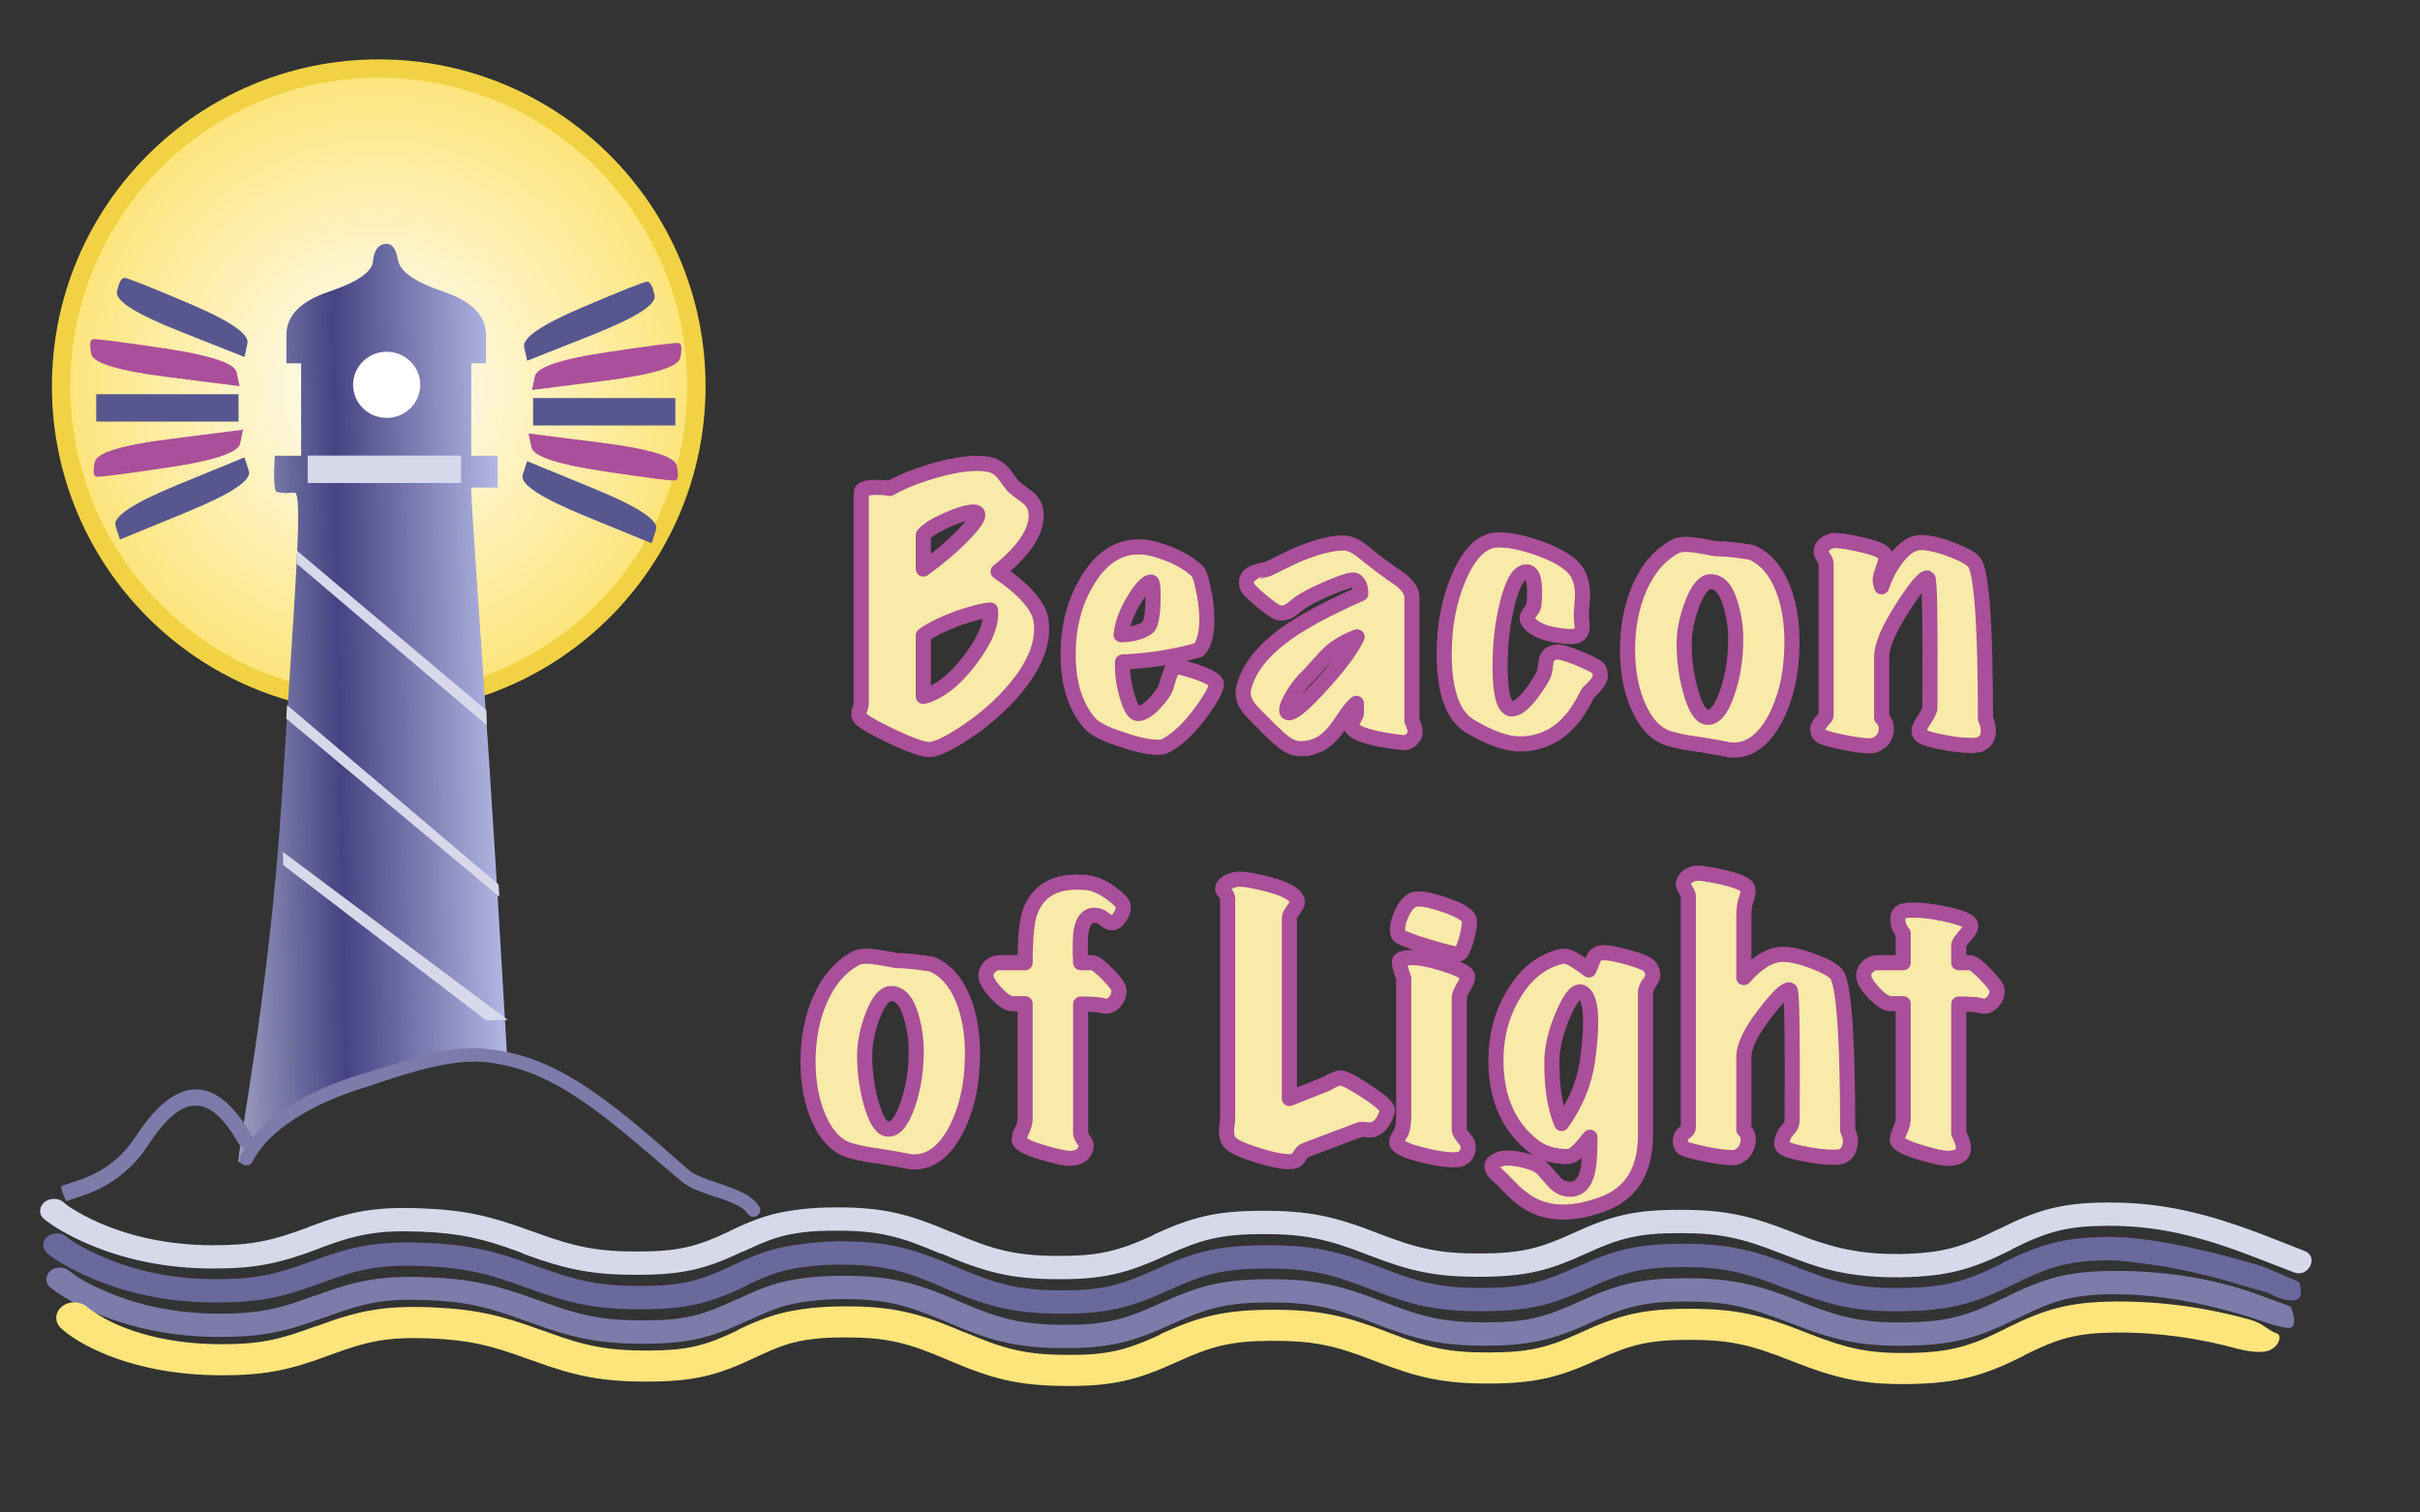
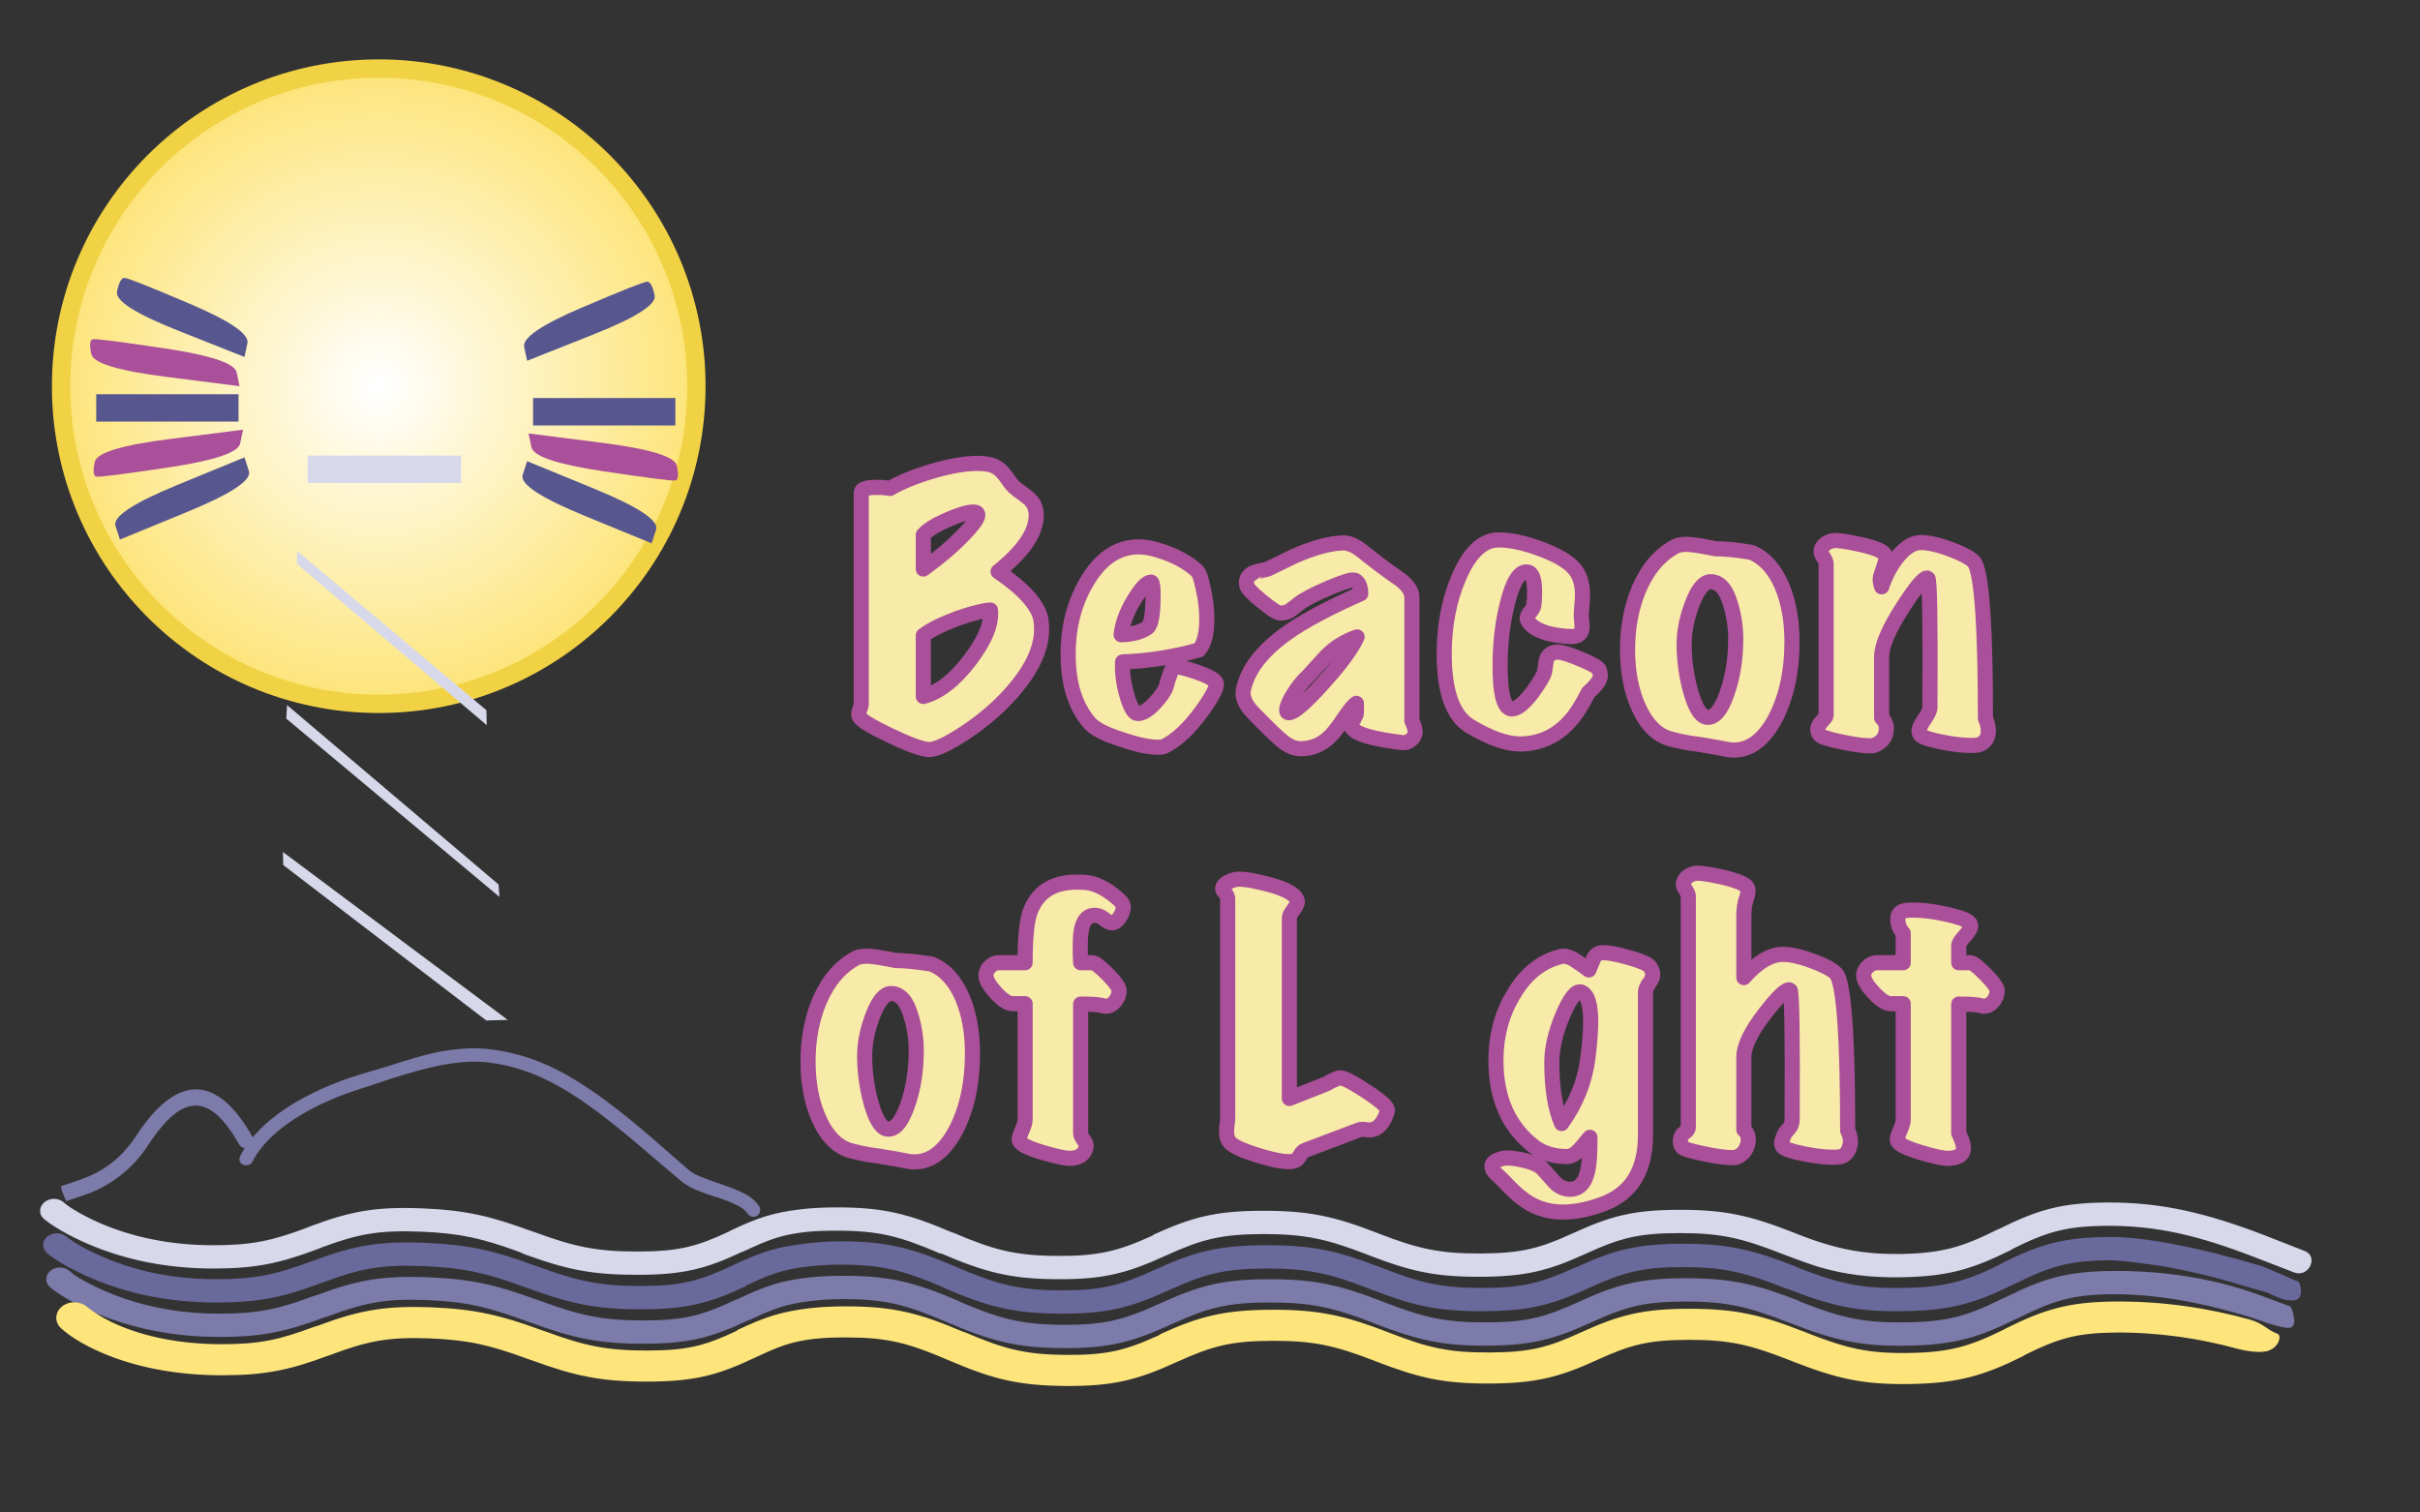
<svg xmlns="http://www.w3.org/2000/svg" xmlns:ns1="http://vectornator.io" height="100%" stroke-miterlimit="10" style="fill-rule:nonzero;clip-rule:evenodd;stroke-linecap:round;stroke-linejoin:round;" version="1.1" viewBox="0 0 80 50" width="100%" xml:space="preserve">
  <rect x="0" y="0" width="80" height="50" fill="#333333" stroke="none" />
  <defs>
    <radialGradient cx="0" cy="0" gradientTransform="matrix(10.5 0 -3.03326e-16 10.5 12.52 12.767)" gradientUnits="userSpaceOnUse" id="RadialGradient" r="1">
      <stop offset="0.015" stop-color="#ffffff" />
      <stop offset="0.981" stop-color="#fde57c" />
    </radialGradient>
    <linearGradient gradientTransform="matrix(11.556 -0.239 0.203 11.556 5.247 23.48)" gradientUnits="userSpaceOnUse" id="LinearGradient" x1="0" x2="1" y1="0" y2="0">
      <stop offset="0" stop-color="#d7d9eb" />
      <stop offset="0.517" stop-color="#454382" />
      <stop offset="1" stop-color="#b8bde7" />
    </linearGradient>
  </defs>
  <g id="Layer-1" ns1:layerName="Layer 1">
    <path d="M23.02 12.767C23.02 6.968 18.319 2.267 12.52 2.267C6.721 2.267 2.02 6.968 2.02 12.767C2.02 18.566 6.721 23.267 12.52 23.267C18.319 23.267 23.02 18.566 23.02 12.767Z" fill="url(#RadialGradient)" fill-rule="nonzero" opacity="1" stroke="#f1d244" stroke-linecap="butt" stroke-linejoin="round" stroke-width="0.608" ns1:layerName="Oval 8" />
    <path d="M6.268 10.04C7.608 10.61 8.245 11.046 8.179 11.348C8.147 11.499 8.114 11.65 8.081 11.801C7.363 11.515 6.644 11.23 5.925 10.945C4.488 10.376 3.802 9.94 3.867 9.638C3.932 9.336 4.014 9.185 4.112 9.185C4.21 9.185 4.929 9.47 6.268 10.04Z" fill="#57568f" fill-rule="nonzero" opacity="1" stroke="none" ns1:layerName="Curve 54" />
    <path d="M5.466 11.52C6.975 11.747 7.761 12.011 7.824 12.313C7.855 12.464 7.887 12.616 7.918 12.767C7.117 12.665 6.317 12.563 5.516 12.461C3.914 12.258 3.081 12.005 3.018 11.703C2.955 11.401 2.97 11.238 3.064 11.215C3.157 11.192 3.958 11.294 5.466 11.52Z" fill="#aa4f99" fill-rule="nonzero" opacity="1" stroke="none" ns1:layerName="Curve 55" />
    <path d="M5.582 15.451C7.091 15.224 7.877 14.96 7.94 14.658C7.971 14.507 8.003 14.356 8.034 14.205C7.233 14.306 6.432 14.408 5.632 14.51C4.03 14.713 3.197 14.966 3.134 15.268C3.071 15.57 3.086 15.733 3.18 15.756C3.273 15.779 4.074 15.677 5.582 15.451Z" fill="#aa4f99" fill-rule="nonzero" opacity="1" stroke="none" ns1:layerName="Curve 56" />
-     <path d="M13.155 8.589C13.219 8.975 13.721 9.326 14.658 9.642C15.596 9.958 16.065 10.432 16.065 11.064C16.065 11.38 16.065 11.696 16.065 12.011C15.984 12.011 15.903 12.011 15.822 12.011C15.742 12.011 15.661 12.011 15.58 12.011C15.58 12.521 15.58 13.029 15.58 13.538C15.58 14.047 15.58 14.556 15.58 15.065C15.725 15.065 15.871 15.065 16.016 15.065C16.162 15.065 16.307 15.065 16.453 15.065C16.453 15.241 16.453 15.416 16.453 15.592C16.453 15.767 16.453 15.943 16.453 16.118C16.307 16.118 16.162 16.118 16.016 16.118C15.871 16.118 15.725 16.118 15.58 16.118C15.58 16.188 15.58 16.259 15.58 16.329C15.58 16.469 15.774 19.383 16.162 25.069C16.356 27.912 16.766 34.964 16.766 34.964C16.766 34.964 17.103 34.993 15.749 34.995C14.715 34.997 16.617 34.894 14.242 35.143C13.298 35.242 11.877 35.827 10.875 36.283C9.873 36.739 9.081 37.196 8.498 37.652C7.916 38.108 7.982 38.486 7.885 38.415C7.788 38.345 8.903 32.983 9.323 26.279C9.743 19.576 10.031 16.274 9.738 16.285C9.298 16.301 9.544 16.317 9.161 16.268C9.002 16.247 9.081 15.241 9.081 15.065C9.226 15.065 9.372 15.065 9.517 15.065C9.663 15.065 9.808 15.065 9.954 15.065C9.954 14.556 9.954 14.047 9.954 13.538C9.954 13.029 9.954 12.521 9.954 12.011C9.873 12.011 9.792 12.011 9.711 12.011C9.63 12.011 9.549 12.011 9.469 12.011C9.469 11.696 9.469 11.38 9.469 11.064C9.469 10.432 9.937 9.958 10.875 9.642C11.813 9.326 12.298 8.993 12.33 8.642C12.363 8.291 12.492 8.098 12.718 8.063C12.945 8.028 13.09 8.203 13.155 8.589Z" fill="url(#LinearGradient)" fill-rule="nonzero" opacity="1" stroke="none" ns1:layerName="Curve 53" />
    <path d="M7.885 13.486C7.885 13.636 7.885 13.787 7.885 13.938C7.101 13.938 6.317 13.938 5.533 13.938C4.749 13.938 3.965 13.938 3.181 13.938C3.181 13.787 3.181 13.636 3.181 13.486C3.181 13.335 3.181 13.184 3.181 13.033C3.965 13.033 4.749 13.033 5.533 13.033C6.317 13.033 7.101 13.033 7.885 13.033C7.885 13.184 7.885 13.335 7.885 13.486Z" fill="#57568f" fill-rule="nonzero" opacity="1" stroke="none" ns1:layerName="Curve 57" />
    <path d="M8.228 15.573C8.326 15.875 7.64 16.327 6.17 16.931C5.435 17.233 4.7 17.535 3.965 17.836C3.916 17.685 3.867 17.535 3.818 17.384C3.72 17.082 4.406 16.629 5.876 16.026C6.611 15.724 7.346 15.422 8.081 15.12C8.13 15.271 8.179 15.422 8.228 15.573Z" fill="#57568f" fill-rule="nonzero" opacity="1" stroke="none" ns1:layerName="Curve 58" />
    <path d="M19.239 10.166C17.9 10.736 17.263 11.172 17.328 11.473C17.361 11.624 17.393 11.775 17.426 11.926C18.145 11.641 18.863 11.356 19.582 11.071C21.02 10.501 21.706 10.065 21.64 9.763C21.575 9.461 21.493 9.311 21.395 9.311C21.297 9.311 20.579 9.596 19.239 10.166Z" fill="#57568f" fill-rule="nonzero" opacity="1" stroke="none" ns1:layerName="Curve 59" />
-     <path d="M20.041 11.646C18.532 11.873 17.746 12.137 17.683 12.439C17.652 12.59 17.62 12.741 17.589 12.892C18.39 12.79 19.191 12.688 19.992 12.587C21.593 12.383 22.426 12.13 22.489 11.828C22.552 11.526 22.537 11.364 22.444 11.341C22.351 11.318 21.55 11.419 20.041 11.646Z" fill="#aa4f99" fill-rule="nonzero" opacity="1" stroke="none" ns1:layerName="Curve 60" />
    <path d="M19.925 15.576C18.416 15.35 17.631 15.085 17.567 14.783C17.536 14.632 17.505 14.481 17.473 14.33C18.274 14.432 19.075 14.534 19.876 14.635C21.478 14.839 22.31 15.092 22.373 15.394C22.436 15.696 22.421 15.858 22.328 15.882C22.235 15.905 21.434 15.803 19.925 15.576Z" fill="#aa4f99" fill-rule="nonzero" opacity="1" stroke="none" ns1:layerName="Curve 61" />
    <path d="M17.622 13.611C17.622 13.762 17.622 13.913 17.622 14.064C18.406 14.064 19.19 14.064 19.974 14.064C20.758 14.064 21.542 14.064 22.326 14.064C22.326 13.913 22.326 13.762 22.326 13.611C22.326 13.46 22.326 13.309 22.326 13.158C21.542 13.158 20.758 13.158 19.974 13.158C19.19 13.158 18.406 13.158 17.622 13.158C17.622 13.309 17.622 13.46 17.622 13.611Z" fill="#57568f" fill-rule="nonzero" opacity="1" stroke="none" ns1:layerName="Curve 62" />
-     <path d="M17.279 15.698C17.181 16 17.867 16.453 19.337 17.056C20.072 17.358 20.807 17.66 21.542 17.962C21.591 17.811 21.64 17.66 21.689 17.509C21.787 17.207 21.101 16.755 19.631 16.151C18.896 15.849 18.161 15.547 17.426 15.246C17.377 15.397 17.328 15.547 17.279 15.698Z" fill="#57568f" fill-rule="nonzero" opacity="1" stroke="none" ns1:layerName="Curve 63" />
-     <path d="M13.893 12.722C13.893 12.118 13.396 11.628 12.783 11.628C12.17 11.628 11.673 12.118 11.673 12.722C11.673 13.325 12.17 13.815 12.783 13.815C13.396 13.815 13.893 13.325 13.893 12.722Z" fill="#ffffff" fill-rule="nonzero" opacity="1" stroke="none" ns1:layerName="Oval 9" />
+     <path d="M17.279 15.698C17.181 16 17.867 16.453 19.337 17.056C20.072 17.358 20.807 17.66 21.542 17.962C21.591 17.811 21.64 17.66 21.689 17.509C21.787 17.207 21.101 16.755 19.631 16.151C18.896 15.849 18.161 15.547 17.426 15.246C17.377 15.397 17.328 15.547 17.279 15.698" fill="#57568f" fill-rule="nonzero" opacity="1" stroke="none" ns1:layerName="Curve 63" />
    <path d="M15.243 15.061L15.243 15.967L10.171 15.967L10.171 15.061L15.243 15.061Z" fill="#d7d9eb" fill-rule="nonzero" opacity="1" stroke="none" ns1:layerName="Curve 92" />
    <path d="M16.08 23.479L9.824 18.213L9.811 18.637L16.09 23.973" fill="#d7d9eb" fill-rule="nonzero" opacity="1" stroke="none" ns1:layerName="Curve 77" />
    <path d="M16.48 29.238L9.488 23.308L9.465 23.757L16.51 29.649" fill="#d7d9eb" fill-rule="nonzero" opacity="1" stroke="none" ns1:layerName="Curve 78" />
    <path d="M16.785 33.716L9.353 28.165L9.363 28.597L16.076 33.735" fill="#d7d9eb" fill-rule="nonzero" opacity="1" stroke="none" ns1:layerName="Curve 79" />
    <path d="M2.092 39.737C1.913 39.59 1.628 39.599 1.457 39.753C1.286 39.907 1.278 40.152 1.457 40.299C1.719 40.514 2.223 40.829 2.933 41.133C4.105 41.633 5.479 41.935 7.045 41.935C8.472 41.935 9.246 41.761 10.502 41.293C10.553 41.274 10.564 41.264 10.614 41.245C11.815 40.798 12.508 40.66 13.903 40.716C15.213 40.768 15.942 40.938 17.174 41.389C17.265 41.423 17.268 41.436 17.36 41.47C18.734 41.972 19.589 42.148 21.098 42.143C22.605 42.139 23.347 41.944 24.555 41.373C24.561 41.371 24.568 41.376 24.574 41.373C25.402 40.982 25.824 40.824 26.593 40.732C26.916 40.693 27.273 40.684 27.677 40.684C29.055 40.684 29.751 40.87 31.078 41.438C31.094 41.444 31.099 41.431 31.115 41.438C32.549 42.052 33.376 42.275 34.909 42.288C36.458 42.301 37.239 42.1 38.516 41.518C38.536 41.508 38.533 41.511 38.553 41.502C39.704 40.977 40.353 40.8 41.73 40.796C43.134 40.792 43.866 40.959 45.187 41.47C45.206 41.477 45.206 41.478 45.225 41.486C46.626 42.027 47.429 42.212 48.925 42.208C50.441 42.203 51.198 42.006 52.438 41.438C53.566 40.921 54.178 40.764 55.541 40.764C56.882 40.764 57.586 40.928 58.923 41.454C58.939 41.46 59.778 41.781 60.138 41.887C60.949 42.124 61.796 42.241 62.848 42.224C64.39 42.198 65.195 41.96 66.473 41.325C66.51 41.307 66.511 41.295 66.548 41.277C67.683 40.714 68.318 40.535 69.613 40.523C71.269 40.509 72.653 40.836 74.509 41.55C74.715 41.629 75.607 41.976 75.836 42.063C76.329 42.251 76.654 41.533 76.191 41.357C75.97 41.273 75.095 40.925 74.883 40.844C72.919 40.089 71.423 39.737 69.613 39.753C68.14 39.766 67.357 39.995 66.1 40.619C66.063 40.638 66.061 40.633 66.025 40.651C64.866 41.227 64.198 41.431 62.829 41.454C61.882 41.469 61.149 41.358 60.437 41.149C60.113 41.054 59.856 40.969 59.334 40.764C59.319 40.758 59.313 40.754 59.297 40.748C57.853 40.181 57.034 39.994 55.541 39.994C54.011 39.994 53.255 40.193 52.009 40.764C50.887 41.278 50.276 41.434 48.925 41.438C47.578 41.441 46.875 41.28 45.58 40.78C45.561 40.773 45.561 40.771 45.542 40.764C44.115 40.212 43.282 40.022 41.73 40.026C40.188 40.03 39.411 40.233 38.142 40.812C38.122 40.821 38.125 40.835 38.105 40.844C36.95 41.371 36.288 41.529 34.909 41.518C33.536 41.506 32.831 41.314 31.508 40.748C31.492 40.741 31.505 40.755 31.489 40.748C30.049 40.131 29.218 39.914 27.677 39.914C27.233 39.914 26.828 39.934 26.462 39.978C25.562 40.086 25.06 40.251 24.144 40.684C24.139 40.686 24.131 40.697 24.126 40.7C23.038 41.213 22.435 41.37 21.098 41.373C19.728 41.377 18.986 41.213 17.716 40.748C17.624 40.714 17.621 40.718 17.529 40.684C16.207 40.199 15.374 40.002 13.941 39.946C12.391 39.884 11.575 40.049 10.259 40.539C10.208 40.558 10.197 40.569 10.147 40.587C8.994 41.017 8.333 41.165 7.045 41.165C5.624 41.165 4.378 40.893 3.326 40.443C2.96 40.287 2.636 40.111 2.373 39.946C2.219 39.849 2.136 39.773 2.092 39.737Z" fill="#d7d9eb" fill-rule="nonzero" opacity="1" stroke="none" ns1:layerName="Curve 86" />
    <path d="M2.186 40.876C2.007 40.729 1.721 40.739 1.55 40.892C1.379 41.046 1.39 41.291 1.569 41.438C1.831 41.653 2.316 41.952 3.027 42.256C4.199 42.757 5.573 43.058 7.138 43.058C8.566 43.058 9.358 42.884 10.614 42.416C10.665 42.397 10.657 42.403 10.707 42.384C11.908 41.937 12.601 41.799 13.997 41.855C15.307 41.907 16.054 42.077 17.286 42.528C17.378 42.562 17.38 42.559 17.473 42.593C18.846 43.096 19.701 43.287 21.21 43.282C22.717 43.278 23.459 43.083 24.668 42.512C24.674 42.51 24.662 42.499 24.668 42.496C25.496 42.105 25.917 41.963 26.686 41.871C27.009 41.832 27.367 41.806 27.77 41.806C29.148 41.806 29.863 41.992 31.19 42.56C31.206 42.567 31.193 42.57 31.209 42.577C32.643 43.191 33.469 43.414 35.002 43.427C36.551 43.44 37.352 43.239 38.628 42.657C38.648 42.648 38.645 42.65 38.665 42.641C39.816 42.116 40.465 41.939 41.842 41.935C43.246 41.931 43.96 42.098 45.281 42.609C45.3 42.616 45.299 42.617 45.318 42.625C46.719 43.166 47.522 43.351 49.019 43.346C50.535 43.342 51.291 43.145 52.532 42.577C53.659 42.06 54.29 41.887 55.653 41.887C56.994 41.887 57.698 42.068 59.035 42.593C59.051 42.599 59.038 42.586 59.054 42.593C60.533 43.173 61.383 43.373 62.941 43.346C64.484 43.321 65.307 43.083 66.585 42.448C66.622 42.43 66.624 42.434 66.66 42.416C67.795 41.853 68.43 41.673 69.725 41.662C70.233 41.658 71.669 41.887 71.669 41.887C72.108 41.972 72.571 42.07 73.052 42.191C73.525 42.311 73.984 42.448 74.416 42.577C74.674 42.653 74.874 42.703 74.977 42.737C74.977 42.737 75.503 43.044 75.859 42.983C76.214 42.922 76.002 42.382 76.002 42.382C76.002 42.382 74.871 41.885 74.715 41.839C74.27 41.707 73.801 41.577 73.313 41.454C72.816 41.328 72.334 41.222 71.874 41.133C71.032 40.969 70.296 40.887 69.707 40.892C68.233 40.905 67.469 41.118 66.212 41.742C66.175 41.761 66.174 41.772 66.137 41.791C64.978 42.366 64.292 42.553 62.923 42.577C61.522 42.6 60.795 42.439 59.428 41.903C59.412 41.897 59.425 41.893 59.409 41.887C57.965 41.32 57.146 41.117 55.653 41.117C54.123 41.117 53.367 41.316 52.121 41.887C52.119 41.888 52.104 41.886 52.102 41.887C50.98 42.401 50.369 42.573 49.019 42.577C47.671 42.58 46.987 42.419 45.692 41.919C45.673 41.911 45.674 41.91 45.655 41.903C44.227 41.351 43.394 41.16 41.842 41.165C40.3 41.169 39.504 41.372 38.235 41.951C38.215 41.96 38.218 41.958 38.198 41.967C37.043 42.494 36.4 42.668 35.021 42.657C33.648 42.645 32.943 42.453 31.62 41.887C31.604 41.88 31.598 41.877 31.582 41.871C30.143 41.254 29.311 41.036 27.77 41.036C27.326 41.036 26.94 41.073 26.574 41.117C25.675 41.225 25.153 41.39 24.238 41.823C23.151 42.336 22.547 42.508 21.21 42.512C19.84 42.516 19.098 42.352 17.828 41.887C17.736 41.853 17.733 41.856 17.641 41.823C16.319 41.338 15.467 41.142 14.034 41.085C12.485 41.023 11.669 41.188 10.352 41.678C10.302 41.697 10.309 41.691 10.259 41.71C9.106 42.14 8.426 42.288 7.138 42.288C5.717 42.288 4.49 42.016 3.438 41.566C3.072 41.41 2.748 41.25 2.485 41.085C2.331 40.988 2.23 40.912 2.186 40.876Z" fill="#6a699c" fill-rule="nonzero" opacity="1" stroke="none" ns1:layerName="Curve 91" />
    <path d="M1.662 42.015C1.491 42.169 1.483 42.413 1.662 42.56C1.925 42.776 2.428 43.091 3.139 43.395C4.311 43.895 5.685 44.197 7.25 44.197C8.678 44.197 9.452 44.023 10.707 43.555C10.758 43.536 10.769 43.542 10.82 43.523C12.02 43.076 12.713 42.922 14.109 42.978C15.419 43.029 16.148 43.216 17.379 43.667C17.471 43.701 17.474 43.698 17.566 43.731C18.939 44.234 19.795 44.426 21.304 44.421C22.81 44.417 23.553 44.206 24.761 43.635C24.767 43.633 24.774 43.638 24.78 43.635C25.608 43.244 26.029 43.102 26.798 43.01C27.121 42.971 27.479 42.946 27.882 42.946C29.26 42.946 29.957 43.132 31.283 43.699C31.299 43.706 31.305 43.709 31.321 43.715C32.755 44.33 33.582 44.553 35.114 44.566C36.663 44.579 37.445 44.362 38.721 43.78C38.742 43.77 38.738 43.773 38.759 43.764C39.909 43.239 40.559 43.062 41.936 43.058C43.339 43.054 44.072 43.221 45.393 43.731C45.412 43.739 45.411 43.74 45.43 43.748C46.831 44.289 47.634 44.49 49.131 44.486C50.647 44.481 51.404 44.267 52.644 43.699C53.771 43.183 54.383 43.026 55.746 43.026C57.064 43.026 57.806 43.203 59.073 43.699C59.106 43.712 59.151 43.725 59.166 43.731C60.645 44.312 61.495 44.512 63.053 44.486C64.596 44.46 65.4 44.222 66.679 43.587C66.716 43.569 66.717 43.573 66.754 43.555C67.888 42.992 68.523 42.796 69.819 42.785C71.247 42.773 72.783 43.056 74.323 43.523C74.851 43.684 75.102 43.82 75.584 43.894C76.066 43.968 75.727 43.195 75.727 43.195C75.727 43.195 74.918 42.891 74.621 42.785C73.026 42.212 71.367 42.002 69.819 42.015C68.345 42.028 67.562 42.257 66.305 42.881C66.268 42.9 66.267 42.895 66.23 42.913C65.072 43.489 64.404 43.693 63.035 43.715C61.634 43.739 60.907 43.578 59.54 43.042C59.525 43.036 59.48 43.007 59.447 42.994C58.073 42.455 57.213 42.256 55.746 42.256C54.216 42.256 53.461 42.455 52.214 43.026C51.092 43.539 50.481 43.712 49.131 43.715C47.783 43.719 47.08 43.558 45.785 43.058C45.767 43.05 45.767 43.049 45.748 43.042C44.321 42.49 43.488 42.283 41.936 42.288C40.394 42.292 39.616 42.511 38.347 43.09C38.327 43.099 38.33 43.097 38.31 43.106C37.155 43.633 36.493 43.807 35.114 43.796C33.741 43.784 33.036 43.592 31.713 43.026C31.697 43.019 31.71 43.017 31.695 43.01C30.255 42.393 29.423 42.175 27.882 42.175C27.438 42.175 27.033 42.196 26.667 42.24C25.768 42.348 25.265 42.529 24.35 42.962C24.344 42.964 24.337 42.959 24.331 42.962C23.244 43.475 22.641 43.648 21.304 43.651C19.934 43.655 19.192 43.491 17.921 43.026C17.83 42.992 17.827 42.995 17.734 42.962C16.412 42.477 15.579 42.28 14.146 42.224C12.597 42.162 11.781 42.327 10.464 42.817C10.414 42.836 10.403 42.83 10.352 42.849C9.2 43.279 8.538 43.427 7.25 43.427C5.829 43.427 4.583 43.154 3.531 42.705C3.165 42.549 2.842 42.389 2.578 42.224C2.424 42.127 2.342 42.051 2.298 42.015C2.119 41.868 1.834 41.861 1.662 42.015Z" fill="#7c7ba9" fill-rule="nonzero" opacity="1" stroke="none" ns1:layerName="Curve 89" />
    <path d="M69.912 43.026C68.409 43.039 67.601 43.274 66.324 43.908C66.287 43.926 66.304 43.922 66.268 43.94C65.129 44.505 64.469 44.704 63.128 44.726C61.753 44.749 61.057 44.582 59.708 44.052C59.693 44.046 59.686 44.042 59.671 44.036C58.209 43.462 57.377 43.266 55.858 43.266C54.301 43.266 53.518 43.472 52.252 44.052C51.149 44.557 50.547 44.706 49.224 44.71C47.901 44.714 47.231 44.562 45.954 44.068C45.935 44.061 45.935 44.06 45.916 44.052C44.471 43.494 43.624 43.294 42.048 43.298C40.478 43.303 39.655 43.512 38.366 44.1C38.346 44.11 38.349 44.123 38.329 44.133C37.194 44.651 36.577 44.802 35.227 44.79C33.88 44.779 33.186 44.595 31.881 44.036C31.865 44.029 31.879 44.043 31.863 44.036C30.404 43.412 29.544 43.186 27.976 43.186C27.525 43.186 27.115 43.205 26.742 43.25C25.821 43.361 25.299 43.533 24.369 43.972C24.363 43.975 24.375 43.985 24.369 43.988C23.302 44.492 22.725 44.642 21.416 44.646C20.069 44.65 19.343 44.495 18.089 44.036C17.998 44.003 17.995 44.006 17.902 43.972C16.566 43.482 15.712 43.276 14.258 43.218C12.684 43.156 11.837 43.33 10.502 43.828C10.451 43.847 10.44 43.841 10.39 43.86C9.254 44.283 8.608 44.437 7.344 44.437C5.945 44.437 4.798 44.19 3.886 43.796C3.574 43.661 3.329 43.52 3.12 43.379C3.002 43.299 2.921 43.241 2.896 43.218C2.672 43.01 2.298 42.994 2.055 43.186C1.812 43.378 1.794 43.699 2.017 43.908C2.248 44.123 2.68 44.422 3.344 44.71C4.421 45.176 5.756 45.464 7.344 45.464C8.795 45.464 9.602 45.281 10.876 44.806C10.927 44.787 10.919 44.793 10.969 44.774C12.15 44.334 12.832 44.191 14.202 44.245C15.492 44.296 16.219 44.473 17.435 44.919C17.527 44.952 17.53 44.949 17.622 44.983C19.012 45.492 19.884 45.677 21.416 45.673C22.951 45.668 23.72 45.467 24.948 44.886C25.762 44.502 26.163 44.351 26.91 44.261C27.226 44.223 27.579 44.213 27.976 44.213C29.326 44.213 30.013 44.391 31.321 44.951C31.337 44.958 31.342 44.96 31.358 44.967C32.811 45.589 33.648 45.804 35.208 45.817C36.785 45.83 37.593 45.623 38.889 45.031C38.91 45.022 38.907 45.024 38.927 45.015C40.058 44.499 40.699 44.329 42.048 44.325C43.427 44.321 44.127 44.479 45.43 44.983C45.449 44.99 45.449 44.992 45.468 44.999C46.887 45.547 47.703 45.741 49.224 45.737C50.768 45.732 51.552 45.528 52.812 44.951C53.919 44.444 54.523 44.293 55.858 44.293C57.175 44.293 57.846 44.449 59.166 44.967C59.182 44.973 59.188 44.977 59.204 44.983C60.701 45.571 61.562 45.779 63.147 45.753C64.718 45.726 65.567 45.483 66.866 44.838C66.903 44.82 66.904 44.809 66.941 44.79C68.055 44.237 68.665 44.063 69.931 44.052C71.353 44.04 72.728 44.245 74.005 44.598C74.188 44.648 74.731 44.75 74.997 44.649C75.362 44.512 75.422 44.142 75.29 44.093C74.915 43.951 74.833 43.75 74.36 43.619C72.968 43.234 71.473 43.012 69.912 43.026Z" fill="#fde57c" fill-rule="nonzero" opacity="1" stroke="none" ns1:layerName="Curve 94" />
    <path d="M6.507 36.012C7.151 36.028 7.769 36.564 8.334 37.56C8.404 37.684 8.37 37.842 8.254 37.917C8.138 37.992 7.975 37.956 7.905 37.832C6.953 36.154 6.058 36.082 4.903 37.849C4.639 38.252 4.349 38.569 4.013 38.835C3.682 39.098 3.336 39.296 2.949 39.448C2.751 39.525 2.241 39.688 2.202 39.703C2.171 39.715 1.981 39.227 2.027 39.209C2.084 39.188 2.594 39.025 2.774 38.954C3.12 38.819 3.421 38.657 3.711 38.427C4.005 38.195 4.272 37.899 4.505 37.543C5.188 36.498 5.863 35.996 6.507 36.012Z" fill="#7c7ba9" fill-rule="nonzero" opacity="1" stroke="none" ns1:layerName="Curve 90" />
    <path d="M16.219 34.688C15.691 34.622 15.112 34.655 14.469 34.781C13.98 34.877 13.524 35.027 12.812 35.25C12.722 35.278 12.09 35.464 11.969 35.5C10.138 36.049 8.54 37.014 7.938 38.219C7.882 38.329 7.921 38.445 8.031 38.5C8.142 38.555 8.288 38.517 8.344 38.406C8.876 37.342 10.371 36.454 12.094 35.938C12.217 35.901 12.847 35.684 12.938 35.656C13.634 35.438 14.094 35.31 14.562 35.219C15.162 35.101 15.681 35.066 16.156 35.125C17.814 35.332 19.141 36.16 21.25 37.969C21.389 38.088 22.319 38.88 22.5 39.031C22.74 39.232 23.001 39.35 23.625 39.562C23.638 39.567 23.643 39.558 23.656 39.562C24.341 39.796 24.589 39.931 24.719 40.125C24.787 40.228 24.928 40.256 25.031 40.188C25.134 40.119 25.162 39.978 25.094 39.875C24.885 39.561 24.577 39.397 23.781 39.125C23.215 38.932 22.962 38.839 22.781 38.688C22.602 38.538 21.703 37.745 21.562 37.625C19.39 35.762 17.99 34.909 16.219 34.688Z" fill="#7c7ba9" fill-rule="nonzero" opacity="1" stroke="none" ns1:layerName="Curve 93" />
    <g fill="#f8eaa9" opacity="1" stroke="#aa4f99" stroke-linecap="butt" stroke-linejoin="round" stroke-width="0.5" ns1:layerName="Text 2">
      <path d="M34.41 20.479C34.426 20.591 34.434 20.699 34.434 20.803C34.434 21.403 34.151 22.047 33.583 22.735C33.127 23.287 32.566 23.783 31.902 24.223C31.294 24.623 30.883 24.807 30.666 24.775C30.427 24.751 30.003 24.593 29.395 24.301C28.787 24.009 28.459 23.807 28.41 23.695C28.395 23.671 28.387 23.639 28.387 23.599C28.387 23.559 28.401 23.505 28.428 23.437C28.456 23.369 28.471 23.315 28.471 23.275L28.471 16.279C28.471 16.167 28.646 16.111 28.998 16.111C29.159 16.111 29.299 16.123 29.419 16.147C29.794 15.931 30.268 15.739 30.84 15.571C31.413 15.403 31.902 15.319 32.31 15.319C32.55 15.319 32.736 15.349 32.868 15.409C33.001 15.469 33.123 15.575 33.234 15.727C33.379 15.935 33.478 16.063 33.535 16.111C33.55 16.127 33.682 16.227 33.931 16.411C34.075 16.515 34.166 16.631 34.206 16.759C34.239 16.839 34.255 16.931 34.255 17.035C34.255 17.603 33.834 18.223 32.995 18.895C33.85 19.479 34.322 20.007 34.41 20.479ZM32.31 16.975C32.294 16.943 32.251 16.927 32.178 16.927C31.994 16.927 31.706 17.013 31.314 17.185C30.922 17.357 30.659 17.523 30.523 17.683L30.523 18.811C31.035 18.443 31.477 18.067 31.849 17.683C32.221 17.299 32.374 17.063 32.31 16.975ZM32.742 20.167C32.535 20.175 32.182 20.263 31.686 20.431C31.151 20.631 30.762 20.823 30.523 21.007L30.523 23.023C31.043 22.887 31.555 22.489 32.059 21.829C32.562 21.169 32.791 20.615 32.742 20.167Z" />
      <path d="M40.194 22.555C40.267 22.659 40.111 22.979 39.727 23.515C39.31 24.083 38.903 24.467 38.502 24.667C38.455 24.691 38.383 24.703 38.286 24.703C37.974 24.703 37.566 24.615 37.062 24.439C36.526 24.271 36.175 24.087 36.007 23.887C35.542 23.343 35.31 22.591 35.31 21.631C35.31 20.727 35.514 19.931 35.922 19.243C36.362 18.483 36.922 18.095 37.602 18.079C37.85 18.071 38.151 18.131 38.502 18.259C38.934 18.411 39.291 18.615 39.571 18.871C39.642 18.935 39.711 19.131 39.775 19.459C39.855 19.803 39.895 20.139 39.895 20.467C39.895 20.955 39.806 21.295 39.63 21.487C38.806 21.719 37.967 21.851 37.111 21.883C37.094 22.235 37.142 22.605 37.255 22.993C37.367 23.381 37.483 23.579 37.602 23.587C37.763 23.595 37.955 23.479 38.178 23.239C38.379 23.023 38.502 22.843 38.55 22.699C38.606 22.483 38.682 22.263 38.779 22.039C38.907 22.023 39.158 22.079 39.535 22.207C39.91 22.335 40.13 22.451 40.194 22.555ZM38.059 19.243C37.922 19.235 37.733 19.431 37.489 19.831C37.245 20.231 37.102 20.615 37.062 20.983C37.422 20.975 37.711 20.899 37.926 20.755C38.054 20.667 38.118 20.307 38.118 19.675C38.118 19.403 38.099 19.259 38.059 19.243Z" />
      <path d="M46.782 24.211C46.775 24.307 46.727 24.391 46.639 24.463C46.55 24.535 46.45 24.563 46.339 24.547C45.346 24.427 44.794 24.259 44.682 24.043C44.666 24.011 44.658 23.983 44.658 23.959C44.658 23.919 44.676 23.879 44.712 23.839C44.748 23.799 44.77 23.761 44.779 23.725C44.786 23.689 44.803 23.659 44.827 23.635C44.843 23.579 44.846 23.451 44.839 23.251C44.742 23.315 44.599 23.491 44.407 23.779C44.206 24.083 44.031 24.299 43.879 24.427C43.623 24.643 43.331 24.751 43.002 24.751C42.81 24.751 42.623 24.679 42.438 24.535C42.35 24.471 42.194 24.331 41.971 24.115C41.587 23.731 41.379 23.519 41.346 23.479C41.178 23.279 41.094 23.091 41.094 22.915C41.094 22.851 41.102 22.791 41.118 22.735C41.27 22.103 41.742 21.503 42.535 20.935C43.111 20.527 43.926 20.091 44.983 19.627C44.983 19.395 44.919 19.247 44.791 19.183C44.711 19.143 44.431 19.225 43.95 19.429C43.471 19.633 43.135 19.807 42.943 19.951C42.879 20.007 42.775 20.087 42.63 20.191C42.495 20.263 42.37 20.283 42.258 20.251C42.17 20.227 41.983 20.097 41.694 19.861C41.407 19.625 41.251 19.467 41.227 19.387C41.163 19.195 41.23 19.043 41.431 18.931C41.438 18.923 41.599 18.883 41.91 18.811C42.206 18.667 42.502 18.523 42.798 18.379C43.422 18.107 43.95 17.963 44.383 17.947C44.566 17.939 44.775 18.023 45.007 18.199C45.215 18.367 45.425 18.531 45.636 18.691C45.849 18.851 46.066 19.007 46.291 19.159C46.547 19.359 46.675 19.555 46.675 19.747L46.675 23.827C46.755 24.011 46.791 24.139 46.782 24.211ZM44.862 21.055C44.471 21.191 44.135 21.399 43.855 21.679C43.647 21.911 43.438 22.139 43.23 22.363C43.062 22.515 42.904 22.711 42.757 22.951C42.608 23.191 42.535 23.367 42.535 23.479C42.535 23.535 42.559 23.563 42.606 23.563C42.775 23.563 43.151 23.239 43.734 22.591C44.319 21.943 44.694 21.431 44.862 21.055Z" />
      <path d="M52.903 22.339C52.903 22.475 52.77 22.659 52.507 22.891C52.291 23.315 52.099 23.619 51.931 23.803C51.562 24.235 51.111 24.491 50.575 24.571C50.462 24.587 50.355 24.595 50.251 24.595C49.803 24.595 49.251 24.399 48.594 24.007C48.026 23.663 47.742 22.867 47.742 21.619C47.742 20.699 47.898 19.867 48.211 19.123C48.554 18.307 48.974 17.883 49.471 17.851C49.862 17.835 50.343 17.931 50.91 18.139C51.478 18.347 51.862 18.575 52.062 18.823C52.23 19.031 52.315 19.311 52.315 19.663C52.315 19.751 52.306 19.883 52.291 20.059C52.275 20.235 52.27 20.359 52.279 20.431C52.294 20.631 52.303 20.723 52.303 20.707C52.303 20.939 52.178 21.051 51.931 21.043C51.642 21.035 51.37 20.995 51.114 20.923C50.77 20.811 50.562 20.663 50.49 20.479C50.467 20.415 50.501 20.329 50.593 20.221C50.684 20.113 50.722 20.023 50.706 19.951C50.722 19.903 50.73 19.775 50.73 19.567C50.73 19.135 50.647 18.915 50.478 18.907C50.222 18.891 50.007 19.239 49.831 19.951C49.67 20.583 49.59 21.275 49.59 22.027C49.59 22.907 49.706 23.375 49.938 23.431C50.123 23.463 50.362 23.283 50.658 22.891C50.907 22.547 51.041 22.317 51.06 22.201C51.081 22.085 51.099 21.963 51.114 21.835C51.17 21.635 51.315 21.543 51.547 21.559C51.691 21.575 51.943 21.659 52.303 21.811C52.663 21.963 52.852 22.077 52.873 22.153C52.892 22.229 52.903 22.291 52.903 22.339Z" />
      <path d="M57.895 18.259C58.334 18.443 58.675 18.819 58.914 19.387C59.13 19.907 59.239 20.519 59.239 21.223C59.239 22.199 59.054 23.043 58.687 23.755C58.279 24.515 57.77 24.859 57.163 24.787C56.938 24.739 56.602 24.679 56.154 24.607C55.827 24.567 55.531 24.511 55.267 24.439C54.81 24.335 54.447 23.987 54.175 23.395C53.926 22.851 53.803 22.211 53.803 21.475C53.803 20.731 53.931 20.059 54.187 19.459C54.474 18.795 54.879 18.327 55.398 18.055C55.486 18.015 55.606 17.995 55.758 17.995C55.919 17.995 56.234 18.043 56.706 18.139C57.011 18.139 57.407 18.179 57.895 18.259ZM56.55 19.231C56.334 19.231 56.135 19.467 55.95 19.939C55.767 20.411 55.675 20.863 55.675 21.295C55.675 21.807 55.742 22.315 55.879 22.819C56.031 23.371 56.206 23.667 56.407 23.707C56.663 23.755 56.891 23.495 57.09 22.927C57.282 22.383 57.379 21.779 57.379 21.115C57.379 20.747 57.327 20.383 57.222 20.023C57.078 19.495 56.855 19.231 56.55 19.231Z" />
      <path d="M65.635 23.755C65.698 23.891 65.731 24.027 65.731 24.163C65.731 24.379 65.638 24.527 65.454 24.607C65.398 24.631 65.299 24.643 65.154 24.643C64.882 24.643 64.558 24.605 64.183 24.529C63.806 24.453 63.578 24.379 63.498 24.307C63.459 24.259 63.438 24.211 63.438 24.163C63.438 24.083 63.498 23.955 63.618 23.779C63.739 23.603 63.798 23.475 63.798 23.395C63.815 20.555 63.791 19.127 63.727 19.111C63.614 19.071 63.339 19.395 62.898 20.083C62.434 20.803 62.203 21.347 62.203 21.715L62.203 23.731C62.306 23.827 62.358 23.943 62.358 24.079C62.358 24.351 62.222 24.539 61.95 24.643C61.919 24.651 61.87 24.655 61.806 24.655C61.59 24.655 61.275 24.611 60.858 24.523C60.443 24.435 60.211 24.361 60.163 24.301C60.114 24.241 60.09 24.175 60.09 24.103C60.09 24.031 60.136 23.945 60.228 23.845C60.321 23.745 60.367 23.683 60.367 23.659L60.367 18.631C60.367 18.575 60.334 18.501 60.27 18.409C60.206 18.317 60.187 18.235 60.211 18.163C60.258 18.019 60.383 17.923 60.583 17.875C60.711 17.851 61.011 17.891 61.483 17.995C61.995 18.107 62.275 18.227 62.322 18.355C62.355 18.435 62.343 18.551 62.286 18.703C62.199 18.959 62.154 19.103 62.154 19.135C62.154 19.215 62.17 19.303 62.203 19.399C62.322 19.039 62.49 18.719 62.706 18.439C62.971 18.103 63.234 17.935 63.498 17.935C63.77 17.935 64.123 18.019 64.555 18.187C64.987 18.355 65.234 18.507 65.299 18.643C65.522 19.107 65.635 20.811 65.635 23.755Z" />
    </g>
    <g fill="#f8eaa9" opacity="1" stroke="#aa4f99" stroke-linecap="butt" stroke-linejoin="round" stroke-width="0.5" ns1:layerName="Text 1">
      <path d="M30.804 31.873C31.244 32.057 31.584 32.433 31.824 33.001C32.04 33.521 32.148 34.133 32.148 34.837C32.148 35.813 31.964 36.657 31.596 37.369C31.188 38.129 30.68 38.473 30.072 38.401C29.848 38.353 29.512 38.293 29.064 38.221C28.736 38.181 28.44 38.125 28.176 38.053C27.72 37.949 27.356 37.601 27.084 37.009C26.836 36.465 26.712 35.825 26.712 35.089C26.712 34.345 26.84 33.673 27.096 33.073C27.384 32.409 27.788 31.941 28.308 31.669C28.396 31.629 28.516 31.609 28.668 31.609C28.828 31.609 29.144 31.657 29.616 31.753C29.92 31.753 30.316 31.793 30.804 31.873ZM29.46 32.845C29.244 32.845 29.044 33.081 28.86 33.553C28.676 34.025 28.584 34.477 28.584 34.909C28.584 35.421 28.652 35.929 28.788 36.433C28.94 36.985 29.116 37.281 29.316 37.321C29.572 37.369 29.8 37.109 30 36.541C30.192 35.997 30.288 35.393 30.288 34.729C30.288 34.361 30.236 33.997 30.132 33.637C29.988 33.109 29.764 32.845 29.46 32.845Z" />
      <path d="M37.128 29.941C37.144 30.053 37.108 30.177 37.02 30.313C36.932 30.449 36.84 30.513 36.744 30.505C36.688 30.505 36.612 30.467 36.516 30.391C36.42 30.315 36.336 30.273 36.264 30.265C35.896 30.209 35.712 30.517 35.712 31.189C35.712 31.269 35.712 31.381 35.712 31.525C35.72 31.669 35.724 31.769 35.724 31.825L36.108 31.825C36.196 31.825 36.368 31.955 36.624 32.215C36.88 32.475 37.004 32.657 36.996 32.761C36.988 32.897 36.94 33.015 36.852 33.115C36.764 33.215 36.668 33.265 36.564 33.265C36.532 33.265 36.504 33.261 36.48 33.253C36.376 33.213 36.124 33.193 35.724 33.193L35.724 37.465C35.724 37.521 35.758 37.595 35.826 37.687C35.894 37.779 35.92 37.857 35.904 37.921C35.856 38.153 35.688 38.277 35.4 38.293C35.24 38.301 34.932 38.237 34.476 38.101C33.988 37.957 33.728 37.825 33.696 37.705C33.68 37.649 33.708 37.541 33.78 37.381C33.852 37.221 33.888 37.097 33.888 37.009L33.888 33.181L33.48 33.181C33.328 33.181 33.142 33.061 32.922 32.821C32.702 32.581 32.592 32.389 32.592 32.245C32.592 32.141 32.636 32.045 32.724 31.957C32.812 31.869 32.912 31.825 33.024 31.825L33.888 31.825C33.888 31.033 33.94 30.481 34.044 30.169C34.284 29.497 34.8 29.161 35.592 29.161C35.696 29.161 35.8 29.165 35.904 29.173C36.16 29.197 36.432 29.313 36.72 29.521C36.976 29.705 37.112 29.845 37.128 29.941Z" />
      <path d="M45.864 36.721C45.768 37.057 45.616 37.261 45.408 37.333C45.344 37.357 45.258 37.361 45.15 37.345C45.042 37.329 44.964 37.333 44.916 37.357L43.14 38.029C43.084 38.045 43.026 38.105 42.966 38.209C42.906 38.313 42.848 38.369 42.792 38.377C42.616 38.441 42.244 38.389 41.676 38.221C41.108 38.053 40.764 37.897 40.644 37.753C40.556 37.641 40.528 37.461 40.56 37.213C40.576 37.101 40.584 37.013 40.584 36.949L40.584 29.689C40.568 29.617 40.536 29.555 40.488 29.503C40.44 29.451 40.416 29.409 40.416 29.377C40.432 29.241 40.572 29.141 40.836 29.077C41.004 29.037 41.368 29.089 41.928 29.233C42.56 29.401 42.88 29.597 42.888 29.821C42.888 29.877 42.844 29.963 42.756 30.079C42.668 30.195 42.624 30.281 42.624 30.337L42.624 36.313L43.872 35.821C43.944 35.765 44.08 35.701 44.28 35.629C44.392 35.613 44.692 35.765 45.18 36.085C45.668 36.405 45.896 36.617 45.864 36.721Z" />
-       <path d="M48.564 30.373C48.572 30.389 48.576 30.421 48.576 30.469C48.576 30.621 48.54 30.825 48.468 31.081C48.388 31.353 48.312 31.505 48.24 31.537C48.16 31.561 47.816 31.481 47.208 31.297C46.6 31.113 46.276 30.985 46.236 30.913C46.212 30.873 46.2 30.817 46.2 30.745C46.2 30.553 46.256 30.349 46.368 30.133C46.496 29.885 46.64 29.749 46.8 29.725C46.984 29.693 47.304 29.755 47.76 29.911C48.216 30.067 48.484 30.221 48.564 30.373ZM48.528 37.837C48.56 38.101 48.46 38.265 48.228 38.329C48.188 38.337 48.132 38.341 48.06 38.341C47.772 38.341 47.416 38.285 46.992 38.173C46.536 38.061 46.268 37.941 46.188 37.813C46.148 37.749 46.184 37.637 46.296 37.477C46.368 37.365 46.404 37.165 46.404 36.877L46.404 32.341C46.308 32.069 46.26 31.887 46.26 31.795C46.26 31.703 46.408 31.657 46.704 31.657C46.944 31.657 47.278 31.723 47.706 31.855C48.134 31.987 48.392 32.105 48.48 32.209C48.504 32.233 48.516 32.269 48.516 32.317C48.516 32.373 48.47 32.479 48.378 32.635C48.286 32.791 48.24 32.909 48.24 32.989L48.24 37.333C48.24 37.405 48.286 37.495 48.378 37.603C48.47 37.711 48.52 37.789 48.528 37.837Z" />
      <path d="M54.612 32.341C54.612 32.349 54.568 32.421 54.48 32.557C54.424 32.661 54.396 32.741 54.396 32.797L54.396 37.525C54.396 38.725 53.904 39.493 52.92 39.829C52.464 39.989 52.048 40.069 51.672 40.069C51.128 40.069 50.656 39.901 50.256 39.565C50.144 39.485 49.952 39.301 49.68 39.013C49.664 38.997 49.588 38.925 49.452 38.797C49.372 38.725 49.328 38.645 49.32 38.557C49.312 38.445 49.432 38.357 49.68 38.293C49.712 38.285 49.76 38.281 49.824 38.281C50 38.281 50.21 38.313 50.454 38.377C50.698 38.441 50.872 38.521 50.976 38.617C51.104 38.761 51.236 38.909 51.372 39.061C51.508 39.213 51.668 39.297 51.852 39.313C52.18 39.337 52.392 39.133 52.488 38.701C52.536 38.493 52.56 38.125 52.56 37.597C52.536 37.621 52.46 37.713 52.332 37.873C52.236 37.985 52.152 38.069 52.08 38.125C51.992 38.197 51.9 38.233 51.804 38.233C51.38 38.233 51.024 38.129 50.736 37.921C49.88 37.273 49.452 36.317 49.452 35.053C49.452 34.253 49.64 33.537 50.016 32.905C50.408 32.225 50.92 31.801 51.552 31.633C51.6 31.617 51.644 31.609 51.684 31.609C51.812 31.609 51.956 31.665 52.116 31.777C52.252 31.865 52.388 31.961 52.524 32.065C52.572 31.945 52.622 31.825 52.674 31.705C52.726 31.585 52.808 31.517 52.92 31.501C53.088 31.477 53.386 31.525 53.814 31.645C54.242 31.765 54.484 31.869 54.54 31.957C54.636 32.101 54.66 32.229 54.612 32.341ZM52.488 35.005C52.552 34.509 52.584 34.101 52.584 33.781C52.584 33.197 52.48 32.869 52.272 32.797C52.104 32.741 51.9 32.997 51.66 33.565C51.42 34.133 51.3 34.653 51.3 35.125C51.3 35.973 51.408 36.645 51.624 37.141C52.104 36.469 52.392 35.757 52.488 35.005Z" />
      <path d="M61.164 37.825C61.124 38.033 61.036 38.165 60.9 38.221C60.844 38.245 60.744 38.257 60.6 38.257C60.328 38.257 60.004 38.219 59.628 38.143C59.252 38.067 59.024 37.993 58.944 37.921C58.912 37.881 58.896 37.837 58.896 37.789C58.896 37.733 58.932 37.625 59.004 37.465C59.052 37.409 59.104 37.347 59.16 37.279C59.216 37.211 59.244 37.121 59.244 37.009C59.26 34.169 59.236 32.741 59.172 32.725C59.052 32.685 58.776 32.945 58.344 33.505C57.88 34.105 57.648 34.585 57.648 34.945L57.648 37.345C57.776 37.457 57.82 37.609 57.78 37.801C57.732 38.025 57.604 38.177 57.396 38.257C57.364 38.265 57.316 38.269 57.252 38.269C57.036 38.269 56.72 38.225 56.304 38.137C55.888 38.049 55.66 37.981 55.62 37.933C55.532 37.821 55.524 37.689 55.596 37.537C55.604 37.513 55.642 37.475 55.71 37.423C55.778 37.371 55.812 37.321 55.812 37.273L55.812 29.629C55.812 29.573 55.78 29.499 55.716 29.407C55.652 29.315 55.632 29.237 55.656 29.173C55.704 29.021 55.828 28.921 56.028 28.873C56.156 28.849 56.456 28.889 56.928 28.993C57.44 29.113 57.72 29.233 57.768 29.353C57.8 29.433 57.788 29.551 57.732 29.707C57.676 29.863 57.648 30.057 57.648 30.289L57.648 32.317C58.096 31.805 58.528 31.549 58.944 31.549C59.216 31.549 59.568 31.633 60 31.801C60.432 31.969 60.68 32.121 60.744 32.257C60.968 32.721 61.08 34.425 61.08 37.369C61.16 37.537 61.188 37.689 61.164 37.825Z" />
      <path d="M66.024 32.761C66.016 32.897 65.968 33.015 65.88 33.115C65.792 33.215 65.696 33.265 65.592 33.265C65.56 33.265 65.532 33.261 65.508 33.253C65.396 33.213 65.144 33.193 64.752 33.193L64.752 37.465C64.752 37.457 64.778 37.515 64.83 37.639C64.882 37.763 64.908 37.869 64.908 37.957C64.908 38.165 64.748 38.277 64.428 38.293C64.26 38.301 63.952 38.237 63.504 38.101C63.016 37.957 62.756 37.825 62.724 37.705C62.708 37.649 62.736 37.541 62.808 37.381C62.88 37.221 62.916 37.097 62.916 37.009L62.916 33.181L62.508 33.181C62.356 33.181 62.168 33.061 61.944 32.821C61.72 32.581 61.608 32.389 61.608 32.245C61.608 32.141 61.654 32.045 61.746 31.957C61.838 31.869 61.94 31.825 62.052 31.825L62.916 31.825L62.916 30.853C62.796 30.709 62.736 30.553 62.736 30.385C62.736 30.233 62.808 30.141 62.952 30.109C63.024 30.093 63.124 30.085 63.252 30.085C63.548 30.085 63.894 30.127 64.29 30.211C64.686 30.295 64.944 30.381 65.064 30.469C65.12 30.509 65.148 30.557 65.148 30.613C65.148 30.685 65.084 30.793 64.956 30.937C64.828 31.081 64.76 31.181 64.752 31.237L64.752 31.825L65.136 31.825C65.216 31.825 65.384 31.955 65.64 32.215C65.896 32.475 66.024 32.657 66.024 32.761Z" />
    </g>
  </g>
</svg>